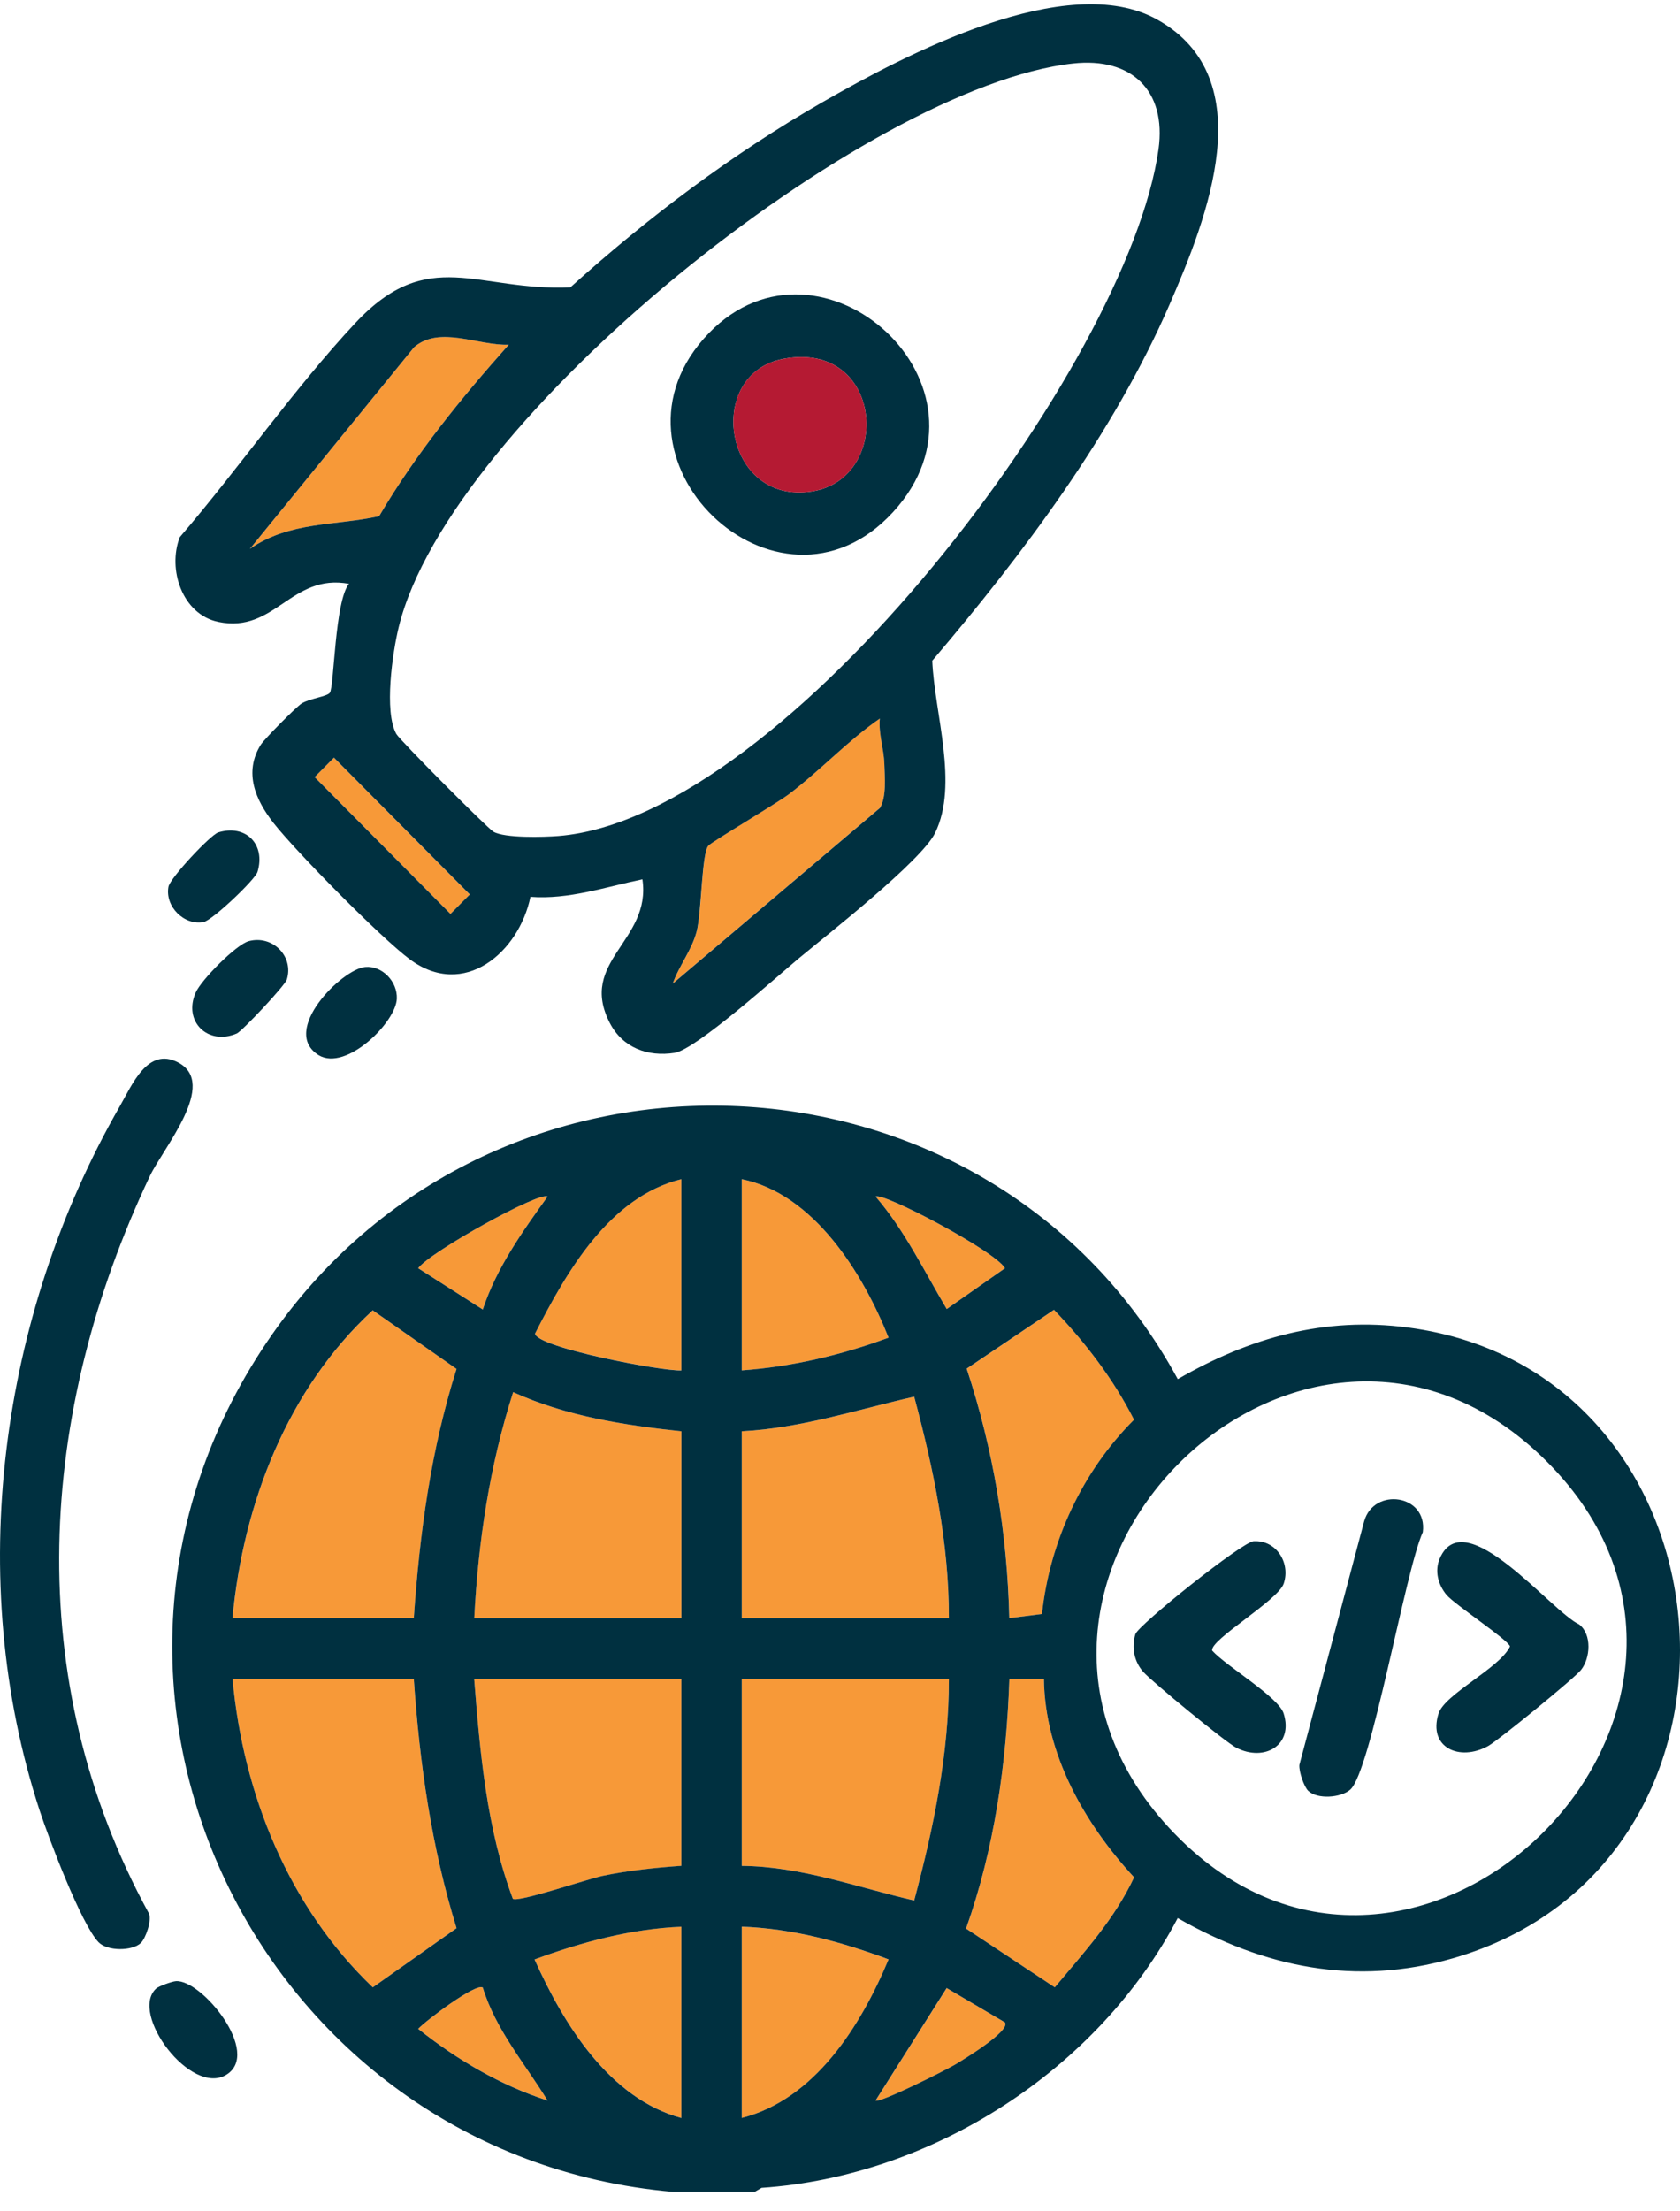
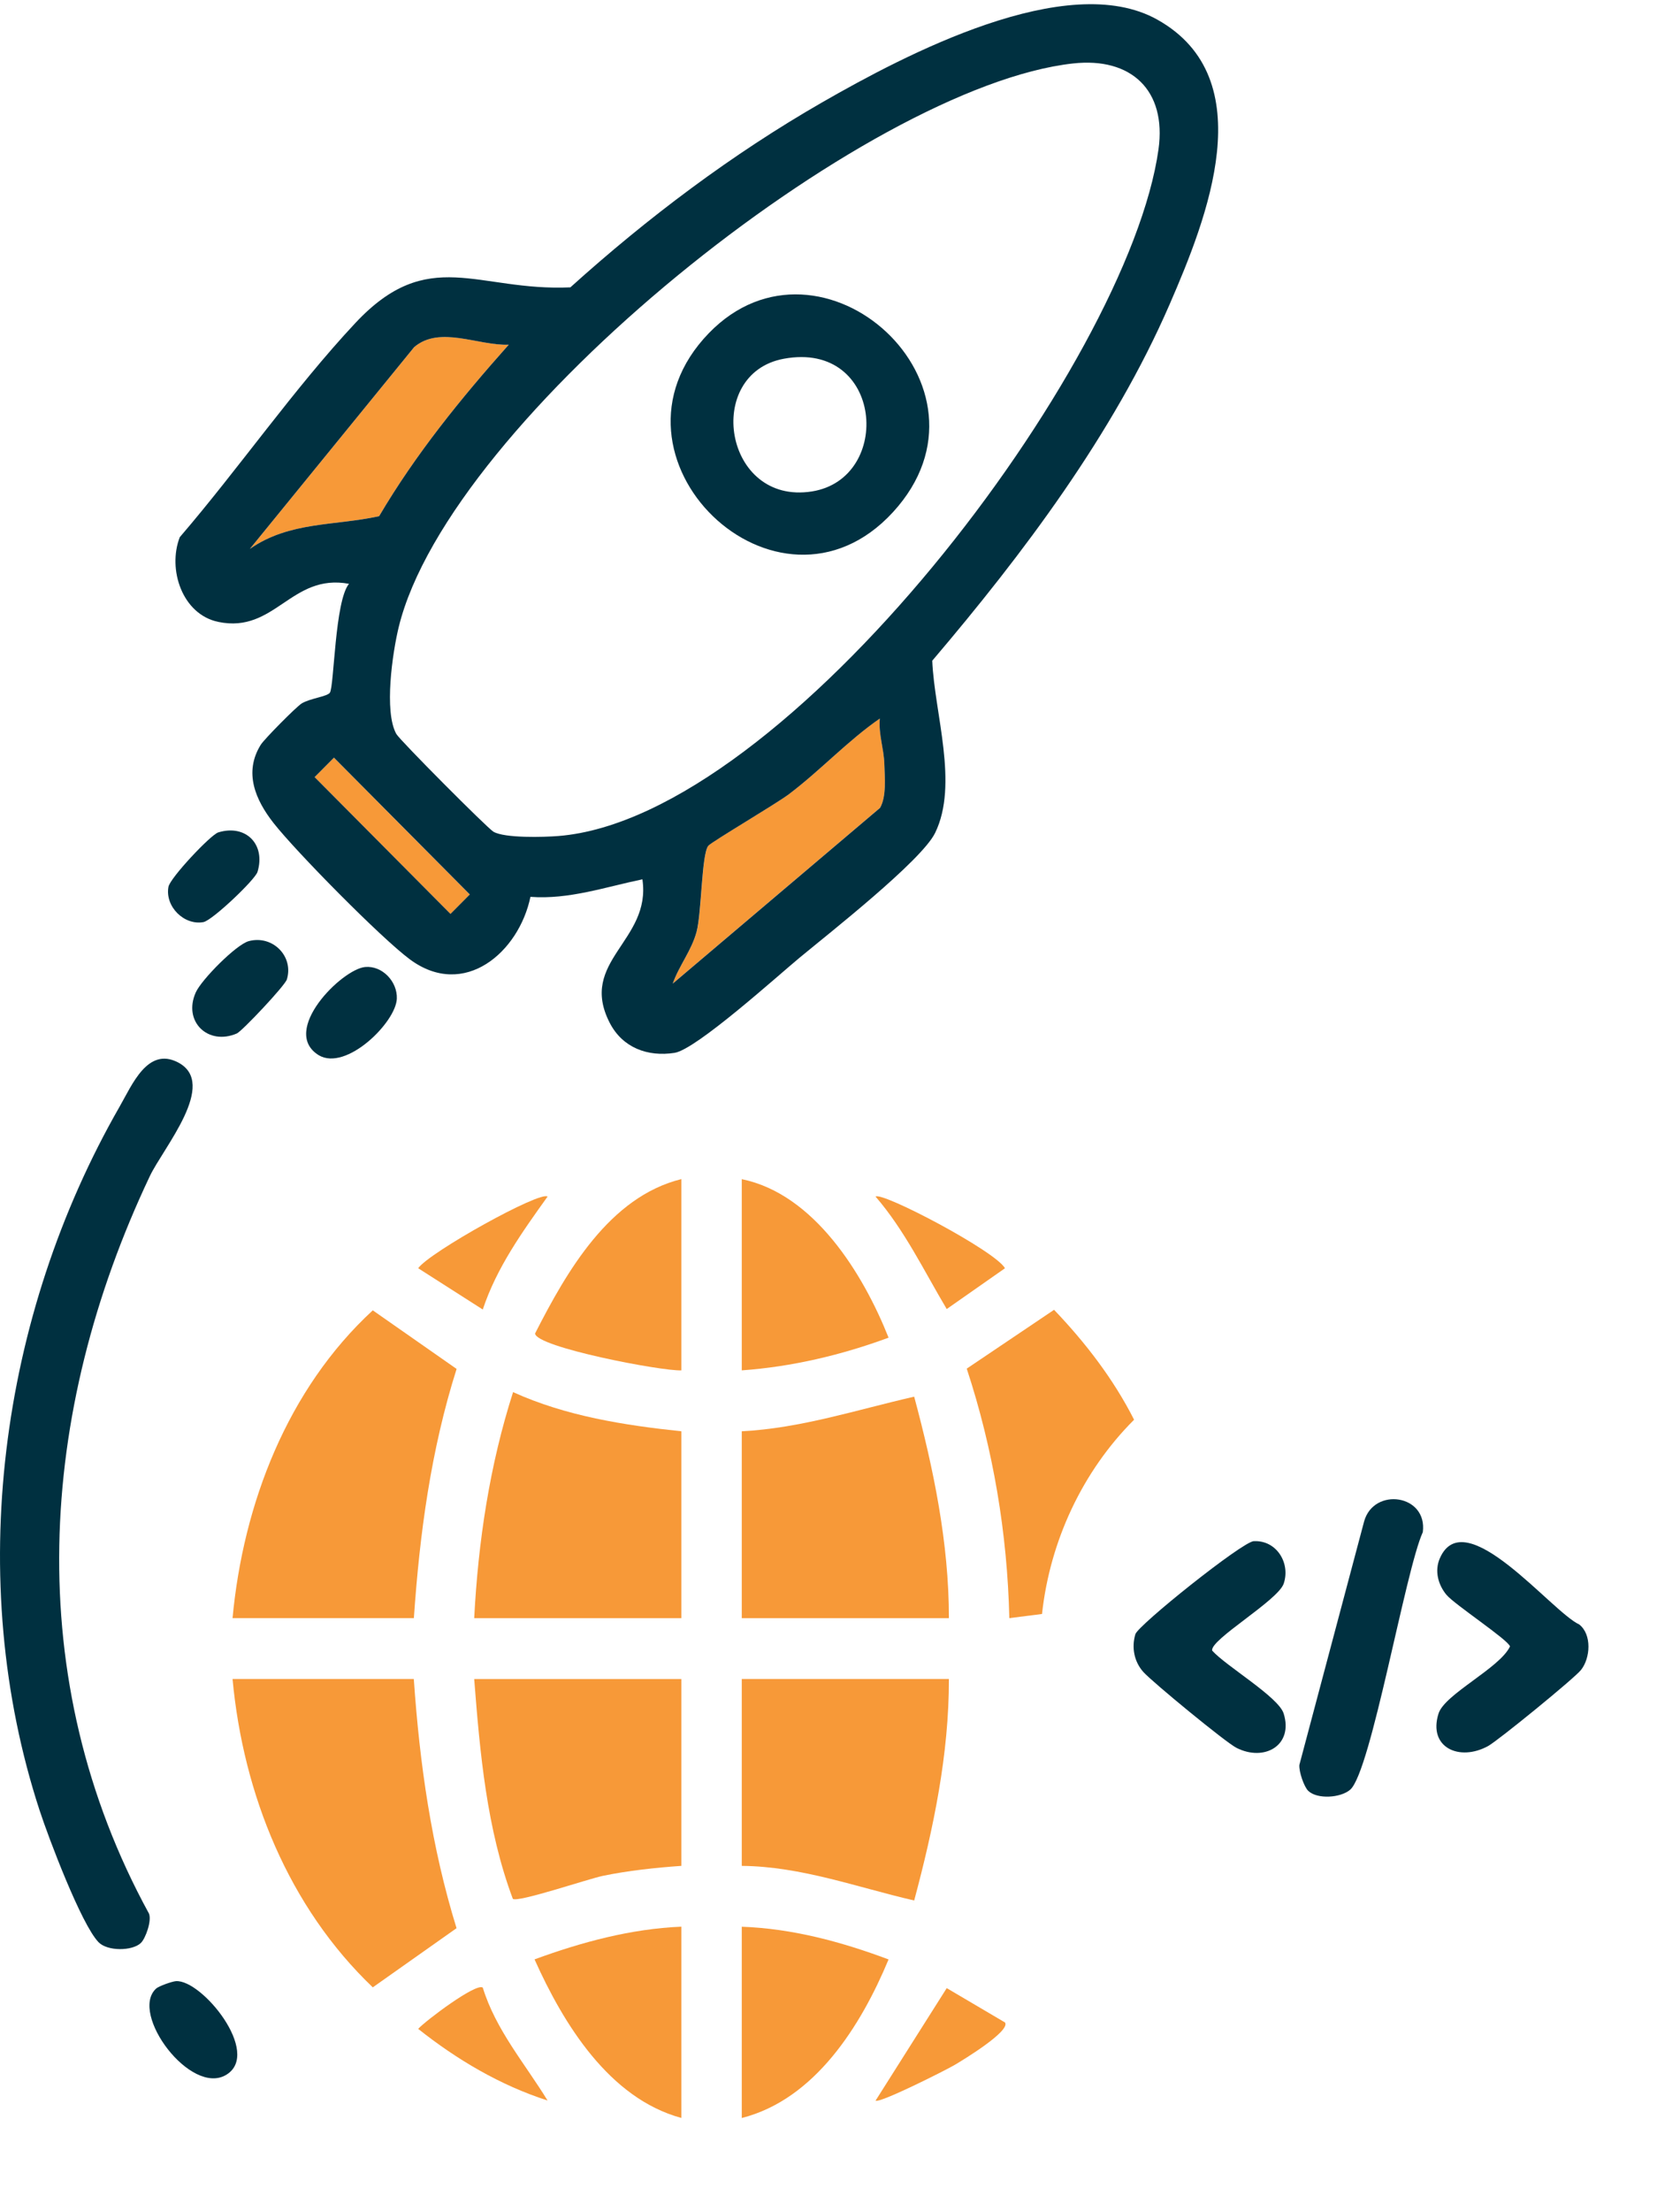
<svg xmlns="http://www.w3.org/2000/svg" width="57" height="75" viewBox="0 0 57 75" fill="none">
  <path d="M14.04 54.881H7.89C8.254 50.996 9.755 47.108 12.648 44.442L15.492 46.429C14.621 49.174 14.239 52.012 14.042 54.881H14.04Z" fill="#F79938" />
  <path d="M14.04 56.945C14.237 59.816 14.639 62.648 15.49 65.397L12.648 67.404C9.798 64.682 8.254 60.866 7.89 56.945H14.04Z" fill="#F79938" />
  <path d="M25.167 48.544C27.179 48.44 29.073 47.813 31.017 47.37C31.673 49.816 32.197 52.335 32.195 54.883H25.167V48.544Z" fill="#F79938" />
  <path d="M32.195 56.945C32.199 59.493 31.673 62.01 31.017 64.458C29.077 64.011 27.187 63.302 25.167 63.284V56.945H32.195Z" fill="#F79938" />
  <path d="M23.117 48.544V54.883H16.089C16.224 52.283 16.613 49.694 17.408 47.216C19.199 48.028 21.17 48.339 23.116 48.544H23.117Z" fill="#F79938" />
  <path d="M23.117 56.945V63.284C22.241 63.345 21.313 63.444 20.452 63.623C19.951 63.727 17.584 64.531 17.4 64.403C16.512 62.032 16.285 59.462 16.089 56.947H23.117V56.945Z" fill="#F79938" />
  <path d="M34.245 54.881C34.178 52.008 33.697 49.144 32.8 46.419L35.763 44.424C36.826 45.536 37.779 46.773 38.478 48.152C36.724 49.903 35.623 52.27 35.354 54.741L34.246 54.881H34.245Z" fill="#F79938" />
-   <path d="M35.419 56.945C35.448 59.489 36.801 61.858 38.478 63.674C37.819 65.086 36.77 66.228 35.787 67.406L32.777 65.413C33.738 62.699 34.149 59.818 34.246 56.947H35.419V56.945Z" fill="#F79938" />
  <path d="M25.167 39.993C27.621 40.495 29.283 43.195 30.148 45.369C28.551 45.958 26.872 46.356 25.167 46.478V39.993Z" fill="#F79938" />
  <path d="M25.167 65.348C26.885 65.409 28.553 65.86 30.148 66.457C29.209 68.712 27.647 71.205 25.167 71.835V65.35V65.348Z" fill="#F79938" />
  <path d="M23.117 65.348V71.833C20.671 71.17 19.119 68.649 18.136 66.455C19.733 65.87 21.407 65.417 23.117 65.346V65.348Z" fill="#F79938" />
  <path d="M23.117 39.993V46.478C22.464 46.511 18.187 45.694 18.154 45.227C19.232 43.112 20.679 40.594 23.117 39.991V39.993Z" fill="#F79938" />
  <path d="M16.38 67.412C16.821 68.848 17.811 69.99 18.578 71.242C16.977 70.728 15.502 69.856 14.188 68.812C14.443 68.533 16.155 67.243 16.38 67.412Z" fill="#F79938" />
  <path d="M18.578 40.584C17.721 41.781 16.85 42.994 16.38 44.414L14.188 43.014C14.572 42.47 18.334 40.379 18.578 40.584Z" fill="#F79938" />
  <path d="M29.707 40.584C29.919 40.408 33.765 42.425 34.098 43.014L32.121 44.398C31.35 43.102 30.698 41.734 29.707 40.584Z" fill="#F79938" />
  <path d="M34.098 68.594C34.299 68.885 32.657 69.878 32.387 70.037C32.072 70.222 29.833 71.349 29.707 71.245L32.121 67.43L34.1 68.596L34.098 68.594Z" fill="#F79938" />
  <path d="M22.826 33.36C23.041 32.744 23.46 32.255 23.636 31.597C23.812 30.94 23.804 28.959 24.033 28.681C24.141 28.549 26.319 27.271 26.766 26.934C27.836 26.127 28.762 25.12 29.852 24.366C29.801 24.896 29.991 25.382 30.007 25.906C30.021 26.375 30.083 27.005 29.862 27.395L22.828 33.356L22.826 33.36Z" fill="#F79938" />
  <path d="M17.261 11.691C15.643 13.507 14.106 15.398 12.863 17.507C11.342 17.841 9.826 17.682 8.477 18.617L14.051 11.774C14.928 11.029 16.226 11.732 17.261 11.691Z" fill="#F79938" />
  <path d="M11.33 25.698L10.674 26.358L15.284 31L15.94 30.34L11.33 25.698Z" fill="#F79938" />
-   <path d="M22.826 74.34C8.753 73.1 0.949 57.118 9.236 45.255C16.884 34.305 33.601 35.075 39.96 46.775C42.404 45.365 44.939 44.65 47.773 45.025C59.147 46.525 60.413 63.217 49.292 66.419C45.982 67.373 42.896 66.729 39.958 65.055C37.253 70.199 31.639 73.811 25.84 74.204L25.607 74.34H22.826ZM23.117 39.993C20.679 40.595 19.232 43.114 18.154 45.229C18.187 45.696 22.464 46.513 23.117 46.48V39.995V39.993ZM25.167 39.993V46.478C26.872 46.356 28.551 45.958 30.148 45.369C29.283 43.195 27.621 40.495 25.167 39.993ZM18.578 40.584C18.334 40.381 14.572 42.47 14.188 43.014L16.38 44.414C16.85 42.994 17.721 41.779 18.578 40.584ZM29.708 40.584C30.698 41.734 31.35 43.102 32.121 44.398L34.098 43.014C33.765 42.425 29.919 40.408 29.708 40.584ZM14.04 54.881C14.237 52.012 14.619 49.172 15.49 46.429L12.646 44.441C9.755 47.108 8.252 50.995 7.888 54.881H14.038H14.04ZM34.245 54.881L35.352 54.741C35.62 52.27 36.722 49.903 38.476 48.152C37.778 46.773 36.826 45.536 35.761 44.424L32.798 46.419C33.697 49.142 34.178 52.008 34.243 54.881H34.245ZM39.862 62.201C48.014 70.595 60.809 57.9 52.481 49.57C44.205 41.291 31.692 53.79 39.862 62.201ZM23.117 48.544C21.17 48.339 19.201 48.028 17.41 47.216C16.615 49.694 16.224 52.282 16.091 54.883H23.119V48.544H23.117ZM25.167 48.544V54.883H32.195C32.199 52.337 31.673 49.818 31.017 47.37C29.073 47.813 27.179 48.439 25.167 48.544ZM14.04 56.945H7.89C8.254 60.866 9.8 64.684 12.648 67.404L15.49 65.397C14.639 62.648 14.237 59.816 14.04 56.945ZM23.117 56.945H16.089C16.287 59.46 16.512 62.03 17.4 64.401C17.584 64.531 19.949 63.725 20.452 63.621C21.311 63.442 22.241 63.343 23.117 63.282V56.943V56.945ZM32.195 56.945H25.167V63.284C27.189 63.302 29.079 64.011 31.017 64.458C31.671 62.012 32.197 59.493 32.195 56.945ZM35.419 56.945H34.246C34.149 59.816 33.738 62.699 32.777 65.411L35.787 67.404C36.771 66.227 37.821 65.084 38.478 63.672C36.799 61.856 35.448 59.487 35.419 56.943V56.945ZM23.117 65.348C21.407 65.419 19.733 65.87 18.136 66.457C19.119 68.651 20.671 71.172 23.117 71.835V65.35V65.348ZM25.167 65.348V71.833C27.645 71.205 29.206 68.712 30.148 66.455C28.553 65.86 26.885 65.407 25.167 65.346V65.348ZM16.38 67.412C16.155 67.243 14.443 68.533 14.188 68.812C15.5 69.856 16.977 70.728 18.578 71.243C17.809 69.99 16.821 68.846 16.38 67.412ZM34.098 68.594L32.119 67.428L29.706 71.243C29.831 71.347 32.072 70.22 32.385 70.035C32.655 69.876 34.299 68.883 34.096 68.592L34.098 68.594Z" fill="#003040" />
  <path d="M21.798 29.823C20.542 30.083 19.301 30.516 17.997 30.418C17.608 32.293 15.752 33.906 13.905 32.537C12.932 31.816 10.047 28.89 9.277 27.909C8.669 27.131 8.262 26.2 8.847 25.26C8.966 25.069 10.051 23.972 10.236 23.858C10.52 23.685 11.1 23.626 11.192 23.494C11.338 23.287 11.358 20.378 11.841 19.801C9.874 19.437 9.336 21.493 7.408 21.093C6.183 20.839 5.678 19.311 6.099 18.22C8.097 15.896 9.978 13.176 12.059 10.953C14.539 8.304 16.193 9.889 19.352 9.746C21.976 7.38 24.836 5.228 27.903 3.467C30.7 1.862 36.206 -1.047 39.265 0.665C42.847 2.67 40.942 7.422 39.686 10.317C37.774 14.72 34.714 18.783 31.63 22.409C31.704 24.191 32.534 26.597 31.727 28.25C31.268 29.191 28.134 31.649 27.138 32.474C26.359 33.12 23.62 35.595 22.887 35.709C21.974 35.851 21.125 35.536 20.69 34.697C19.604 32.592 22.108 31.921 21.796 29.825L21.798 29.823ZM36.409 2.152C29.385 2.926 15.247 14.212 13.527 21.272C13.319 22.127 13.022 24.136 13.447 24.894C13.56 25.099 16.539 28.092 16.743 28.21C17.126 28.431 18.447 28.395 18.952 28.354C26.688 27.728 38.284 12.377 39.306 5.066C39.586 3.06 38.378 1.935 36.411 2.152H36.409ZM17.261 11.691C16.226 11.733 14.926 11.03 14.051 11.774L8.477 18.617C9.826 17.68 11.342 17.842 12.863 17.507C14.106 15.398 15.643 13.507 17.261 11.691ZM22.826 33.36L29.86 27.399C30.081 27.009 30.019 26.377 30.005 25.91C29.989 25.386 29.802 24.9 29.851 24.37C28.762 25.122 27.834 26.131 26.764 26.938C26.318 27.273 24.141 28.553 24.032 28.685C23.802 28.962 23.806 30.957 23.634 31.601C23.462 32.245 23.039 32.748 22.824 33.364L22.826 33.36ZM11.331 25.697L10.675 26.357L15.284 30.997L15.94 30.337L11.331 25.697Z" fill="#003040" />
  <path d="M4.778 65.9C4.488 66.175 3.644 66.185 3.343 65.872C2.756 65.266 1.646 62.327 1.343 61.4C-1.217 53.566 -0.01 44.625 4.057 37.535C4.484 36.792 5.009 35.499 6.038 36.032C7.418 36.749 5.537 38.931 5.083 39.892C1.28 47.911 0.705 56.951 5.054 64.901C5.154 65.141 4.942 65.742 4.778 65.9Z" fill="#003040" />
  <path d="M8.44 31.92C9.25 31.704 9.972 32.436 9.733 33.218C9.669 33.431 8.209 34.977 8.035 35.052C7.056 35.473 6.199 34.644 6.643 33.657C6.837 33.226 8.013 32.035 8.44 31.92Z" fill="#003040" />
  <path d="M5.29 67.45C5.382 67.363 5.837 67.203 5.968 67.194C6.845 67.13 8.884 69.634 7.68 70.368C6.477 71.103 4.384 68.298 5.292 67.45H5.29Z" fill="#003040" />
  <path d="M12.391 32.797C12.967 32.745 13.486 33.289 13.464 33.87C13.435 34.673 11.745 36.343 10.816 35.79C9.487 34.973 11.599 32.867 12.391 32.797Z" fill="#003040" />
  <path d="M7.406 28.232C8.338 27.946 9.021 28.636 8.737 29.571C8.657 29.837 7.201 31.219 6.903 31.274C6.253 31.395 5.594 30.753 5.715 30.079C5.77 29.776 7.146 28.312 7.406 28.232Z" fill="#003040" />
  <path d="M44.387 60.74C44.246 60.606 44.066 60.088 44.086 59.859L46.284 51.596C46.614 50.428 48.439 50.684 48.274 51.964C47.679 53.268 46.517 60.088 45.81 60.7C45.487 60.98 44.694 61.033 44.387 60.74Z" fill="#003040" />
  <path d="M42.541 52.272C43.303 52.23 43.79 53.006 43.555 53.709C43.365 54.282 41.036 55.62 41.128 55.984C41.598 56.508 43.379 57.556 43.553 58.117C43.89 59.196 42.9 59.761 41.952 59.281C41.584 59.094 39.108 57.057 38.795 56.711C38.482 56.364 38.386 55.883 38.521 55.427C38.613 55.119 42.148 52.291 42.539 52.27L42.541 52.272Z" fill="#003040" />
  <path d="M49.081 54.097C48.791 53.749 48.668 53.278 48.85 52.856C49.689 50.919 52.641 54.666 53.581 55.096C54.017 55.438 53.96 56.242 53.639 56.642C53.406 56.931 50.838 59.026 50.49 59.219C49.515 59.755 48.445 59.269 48.807 58.119C49.014 57.457 50.88 56.581 51.232 55.842C51.185 55.627 49.347 54.416 49.083 54.097H49.081Z" fill="#003040" />
  <path d="M24.049 11.301C27.856 7.366 34.217 13.101 30.297 17.371C26.376 21.64 20.003 15.482 24.049 11.301ZM26.592 12.168C23.869 12.672 24.556 17.142 27.547 16.668C30.31 16.229 29.966 11.543 26.592 12.168Z" fill="#003040" />
-   <path d="M26.592 12.168C29.966 11.543 30.311 16.229 27.547 16.668C24.554 17.142 23.869 12.67 26.592 12.168Z" fill="#B51A33" />
</svg>